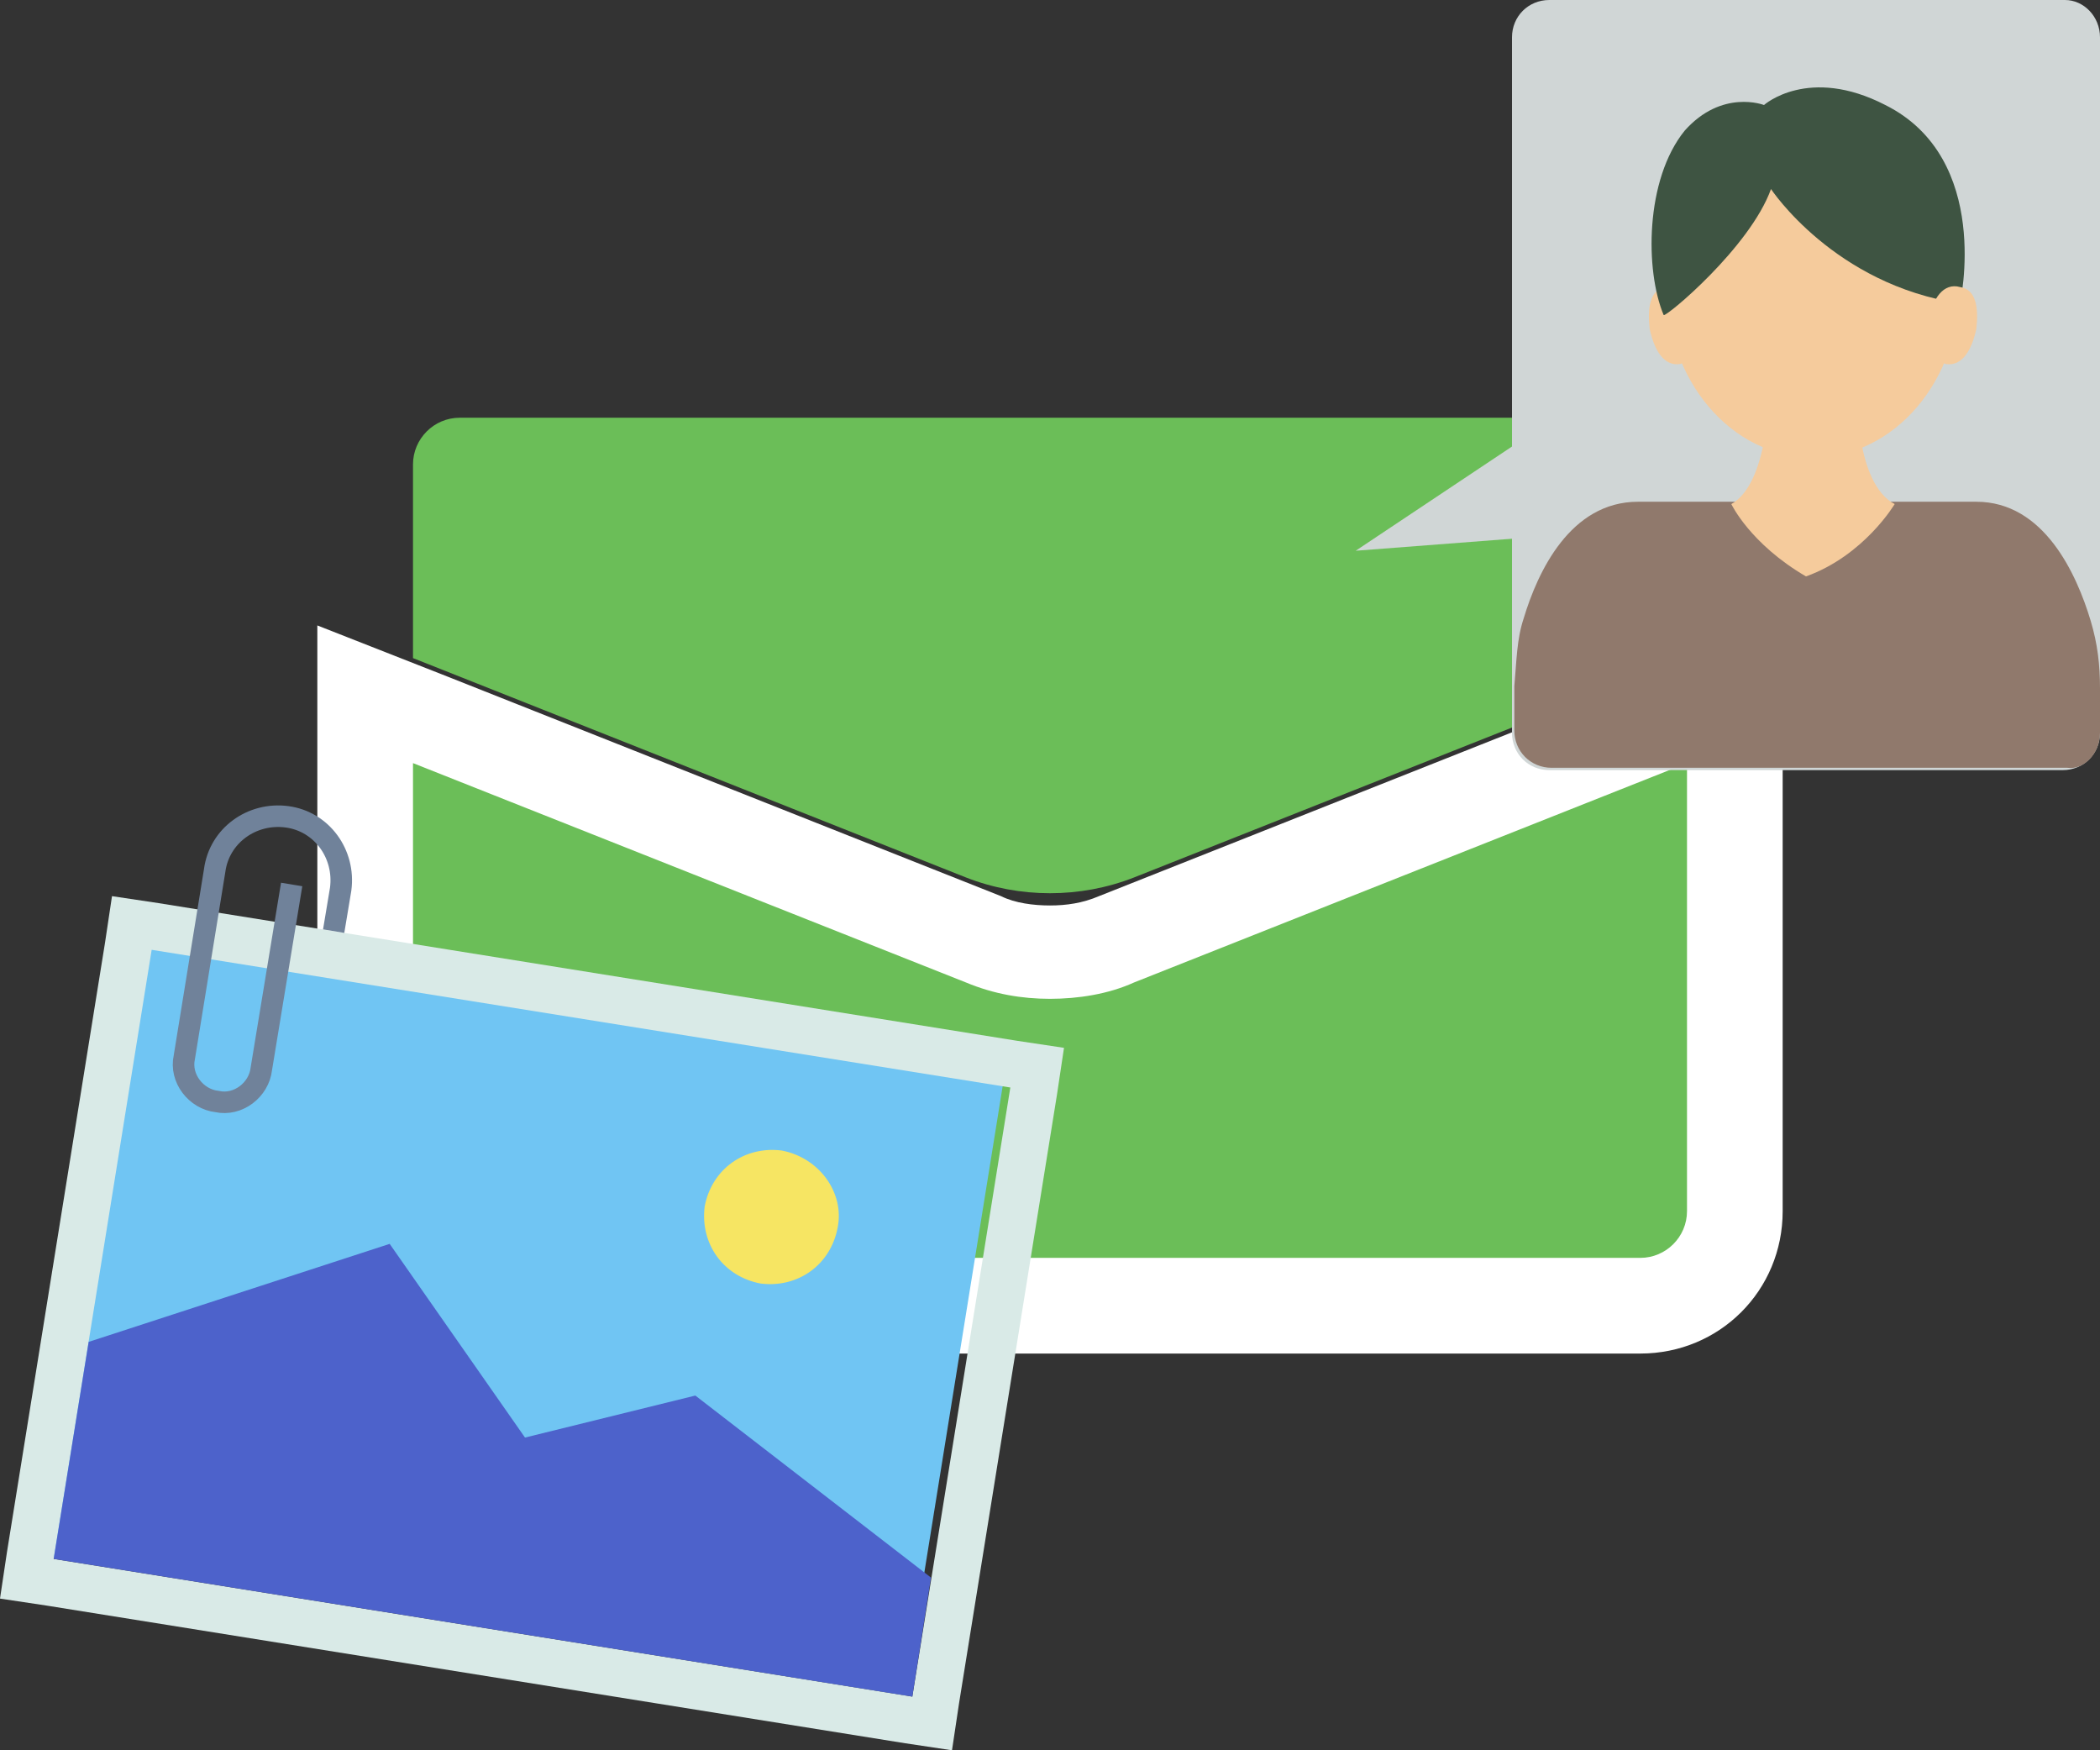
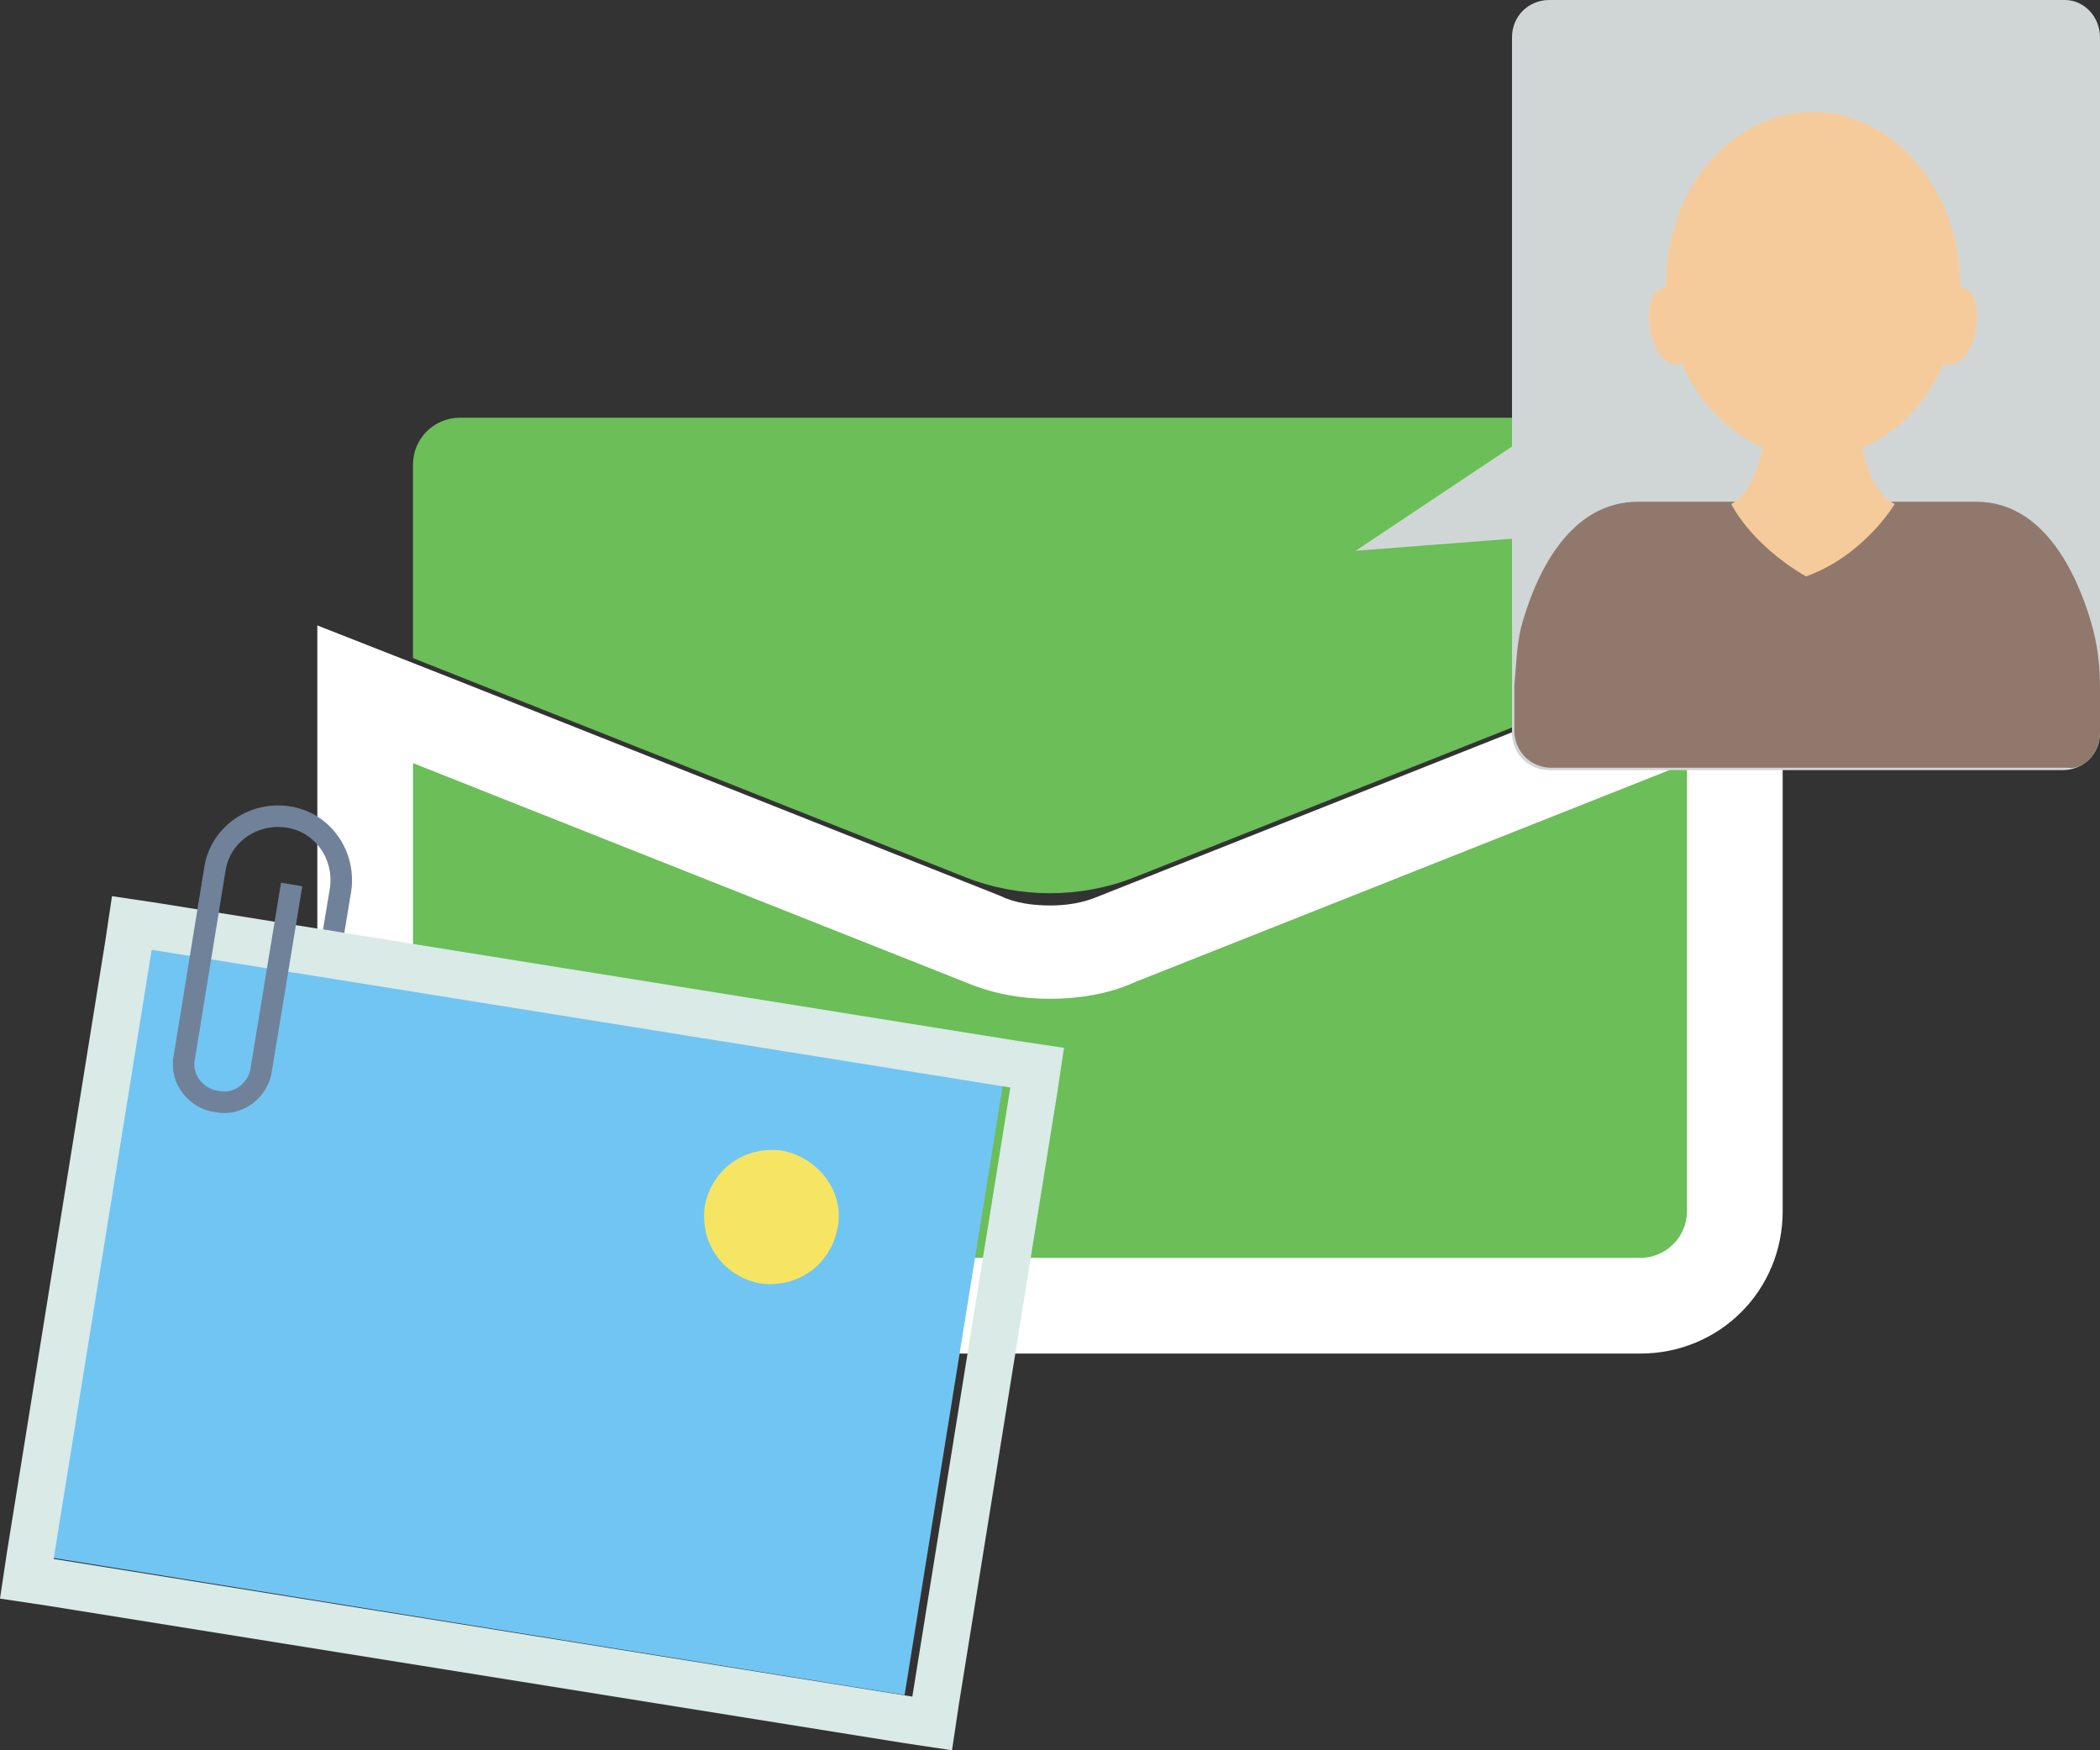
<svg xmlns="http://www.w3.org/2000/svg" xmlns:xlink="http://www.w3.org/1999/xlink" version="1.1" id="レイヤー_1" x="0px" y="0px" viewBox="0 0 90 75" style="enable-background:new 0 0 90 75;" xml:space="preserve">
  <rect x="0" y="0" width="90" height="75" fill="#333333" stroke="none" />
  <style type="text/css">
	.st0{clip-path:url(#SVGID_2_);fill:#6BBE58;}
	.st1{clip-path:url(#SVGID_2_);fill:#FFFFFF;}
	.st2{clip-path:url(#SVGID_2_);fill:#D0D6D6;}
	.st3{clip-path:url(#SVGID_2_);fill:#90796C;}
	.st4{clip-path:url(#SVGID_2_);fill:#F5CB9C;}
	.st5{clip-path:url(#SVGID_2_);fill:#3E5442;}
	.st6{clip-path:url(#SVGID_2_);fill:#70C5F3;}
	.st7{clip-path:url(#SVGID_2_);fill:#D9EAE7;}
	.st8{clip-path:url(#SVGID_2_);fill:#4D62CB;}
	.st9{clip-path:url(#SVGID_2_);fill:#F6E563;}
	.st10{clip-path:url(#SVGID_2_);fill:none;stroke:#70829A;stroke-width:0.923;stroke-miterlimit:10;}
</style>
  <g>
    <defs>
      <rect id="SVGID_1_" width="90" height="75" />
    </defs>
    <clipPath id="SVGID_2_">
      <use xlink:href="#SVGID_1_" style="overflow:visible;" />
    </clipPath>
    <path class="st0" d="M48.6,37.6l23.7-9.4v-8.3c0-1.1-0.9-2-2-2H19.7c-1.1,0-2,0.9-2,2v8.3l23.7,9.4C43.7,38.5,46.3,38.5,48.6,37.6" />
    <path class="st0" d="M19.7,56c-2.2,0-4.1-1.8-4.1-4.1V29.8l26.5,10.5c0.9,0.4,1.9,0.6,2.9,0.6s2-0.2,2.9-0.6l26.5-10.5v22.2   c0,2.2-1.8,4.1-4.1,4.1H19.7z" />
    <path class="st1" d="M72.3,32.7v19.2c0,1.1-0.9,2-2,2H19.7c-1.1,0-2-0.9-2-2V32.7l23.7,9.4c1.2,0.5,2.4,0.7,3.6,0.7   c1.2,0,2.5-0.2,3.6-0.7L72.3,32.7 M13.6,26.8v5.9v19.2c0,3.3,2.7,6.1,6.1,6.1h50.6c3.4,0,6.1-2.7,6.1-6.1V32.7v-5.9L70.8,29   l-23.7,9.4c-0.7,0.3-1.4,0.4-2.1,0.4s-1.5-0.1-2.1-0.4L19.2,29L13.6,26.8z" />
    <path class="st2" d="M66.4,0h22.1C89.3,0,90,0.7,90,1.6v29.8c0,0.9-0.7,1.6-1.6,1.6H66.4c-0.9,0-1.6-0.7-1.6-1.6V1.6   C64.8,0.7,65.5,0,66.4,0" />
    <path class="st3" d="M90,31.4v-1.9c0-1-0.1-1.9-0.4-2.9c-0.6-2-2-5.1-4.9-5.1H70.2c-2.9,0-4.3,3-4.9,5c-0.3,0.9-0.3,1.8-0.4,2.9   c0,0.4,0,1.1,0,1.9c0,0.9,0.7,1.6,1.6,1.6h22.1C89.3,33,90,32.3,90,31.4" />
    <path class="st4" d="M79.6,16.9c0,0-0.1,3.8,1.6,4.7c0,0-1.3,2.2-3.8,3.1c-2.4-1.4-3.2-3.1-3.2-3.1c1.6-0.9,1.6-4.7,1.6-4.7H79.6z" />
    <path class="st4" d="M84,12.2c0,4.1-2.8,7.4-6.3,7.4s-6.3-3.3-6.3-7.4c0-4.1,2.8-7.4,6.3-7.4S84,8.2,84,12.2" />
    <path class="st4" d="M72.7,13.7c0.1,0.9,0,1.7-0.7,1.9c-0.7,0.1-1.1-0.6-1.3-1.5c-0.1-0.9,0-1.7,0.7-1.8   C72.1,12.1,72.5,12.8,72.7,13.7" />
-     <path class="st5" d="M75.9,8.1c0,0,2.7,4.1,8.1,4.9c0,0,1.4-6.2-3.2-8.5c-3.3-1.7-5.2,0-5.2,0s-1.8-0.7-3.4,1.1   c-1.7,2.1-1.7,6-0.9,7.9C71.4,13.6,75,10.6,75.9,8.1" />
    <path class="st4" d="M82.7,13.7c-0.2,0.9,0,1.7,0.7,1.9c0.7,0.1,1.1-0.6,1.3-1.5c0.1-0.9,0-1.7-0.7-1.8   C83.3,12.1,82.8,12.8,82.7,13.7" />
    <rect x="9.6" y="38" transform="matrix(0.159 -0.987 0.987 0.159 -36.783 70.185)" class="st6" width="26.5" height="37.3" />
    <path class="st7" d="M43.3,46.6l-4.2,26.1L2.3,66.8l4.2-26.1L43.3,46.6z M45.6,44.9l-2-0.3L6.8,38.7l-2-0.3l-0.3,2L0.3,66.5l-0.3,2   l2,0.3l36.8,5.9l2,0.3l0.3-2l4.2-26.1L45.6,44.9z" />
-     <polygon class="st8" points="3.8,57.5 16.7,53.3 22.5,61.6 29.8,59.8 39.9,67.6 39.1,72.7 2.3,66.8  " />
    <path class="st9" d="M35.9,52.6c-0.3,1.6-1.7,2.6-3.3,2.4c-1.6-0.3-2.6-1.7-2.4-3.3c0.3-1.6,1.7-2.6,3.3-2.4   C35.1,49.6,36.2,51.1,35.9,52.6" />
    <path class="st10" d="M12.5,37.9l-1.3,7.9c-0.1,0.9-1,1.6-1.9,1.4c-0.9-0.1-1.6-1-1.4-1.9l1.3-8c0.2-1.5,1.6-2.5,3.1-2.3   c1.5,0.2,2.5,1.6,2.3,3.1l-0.3,1.8" />
    <polyline class="st2" points="65.3,18.8 58.1,23.6 65.9,23  " />
  </g>
</svg>